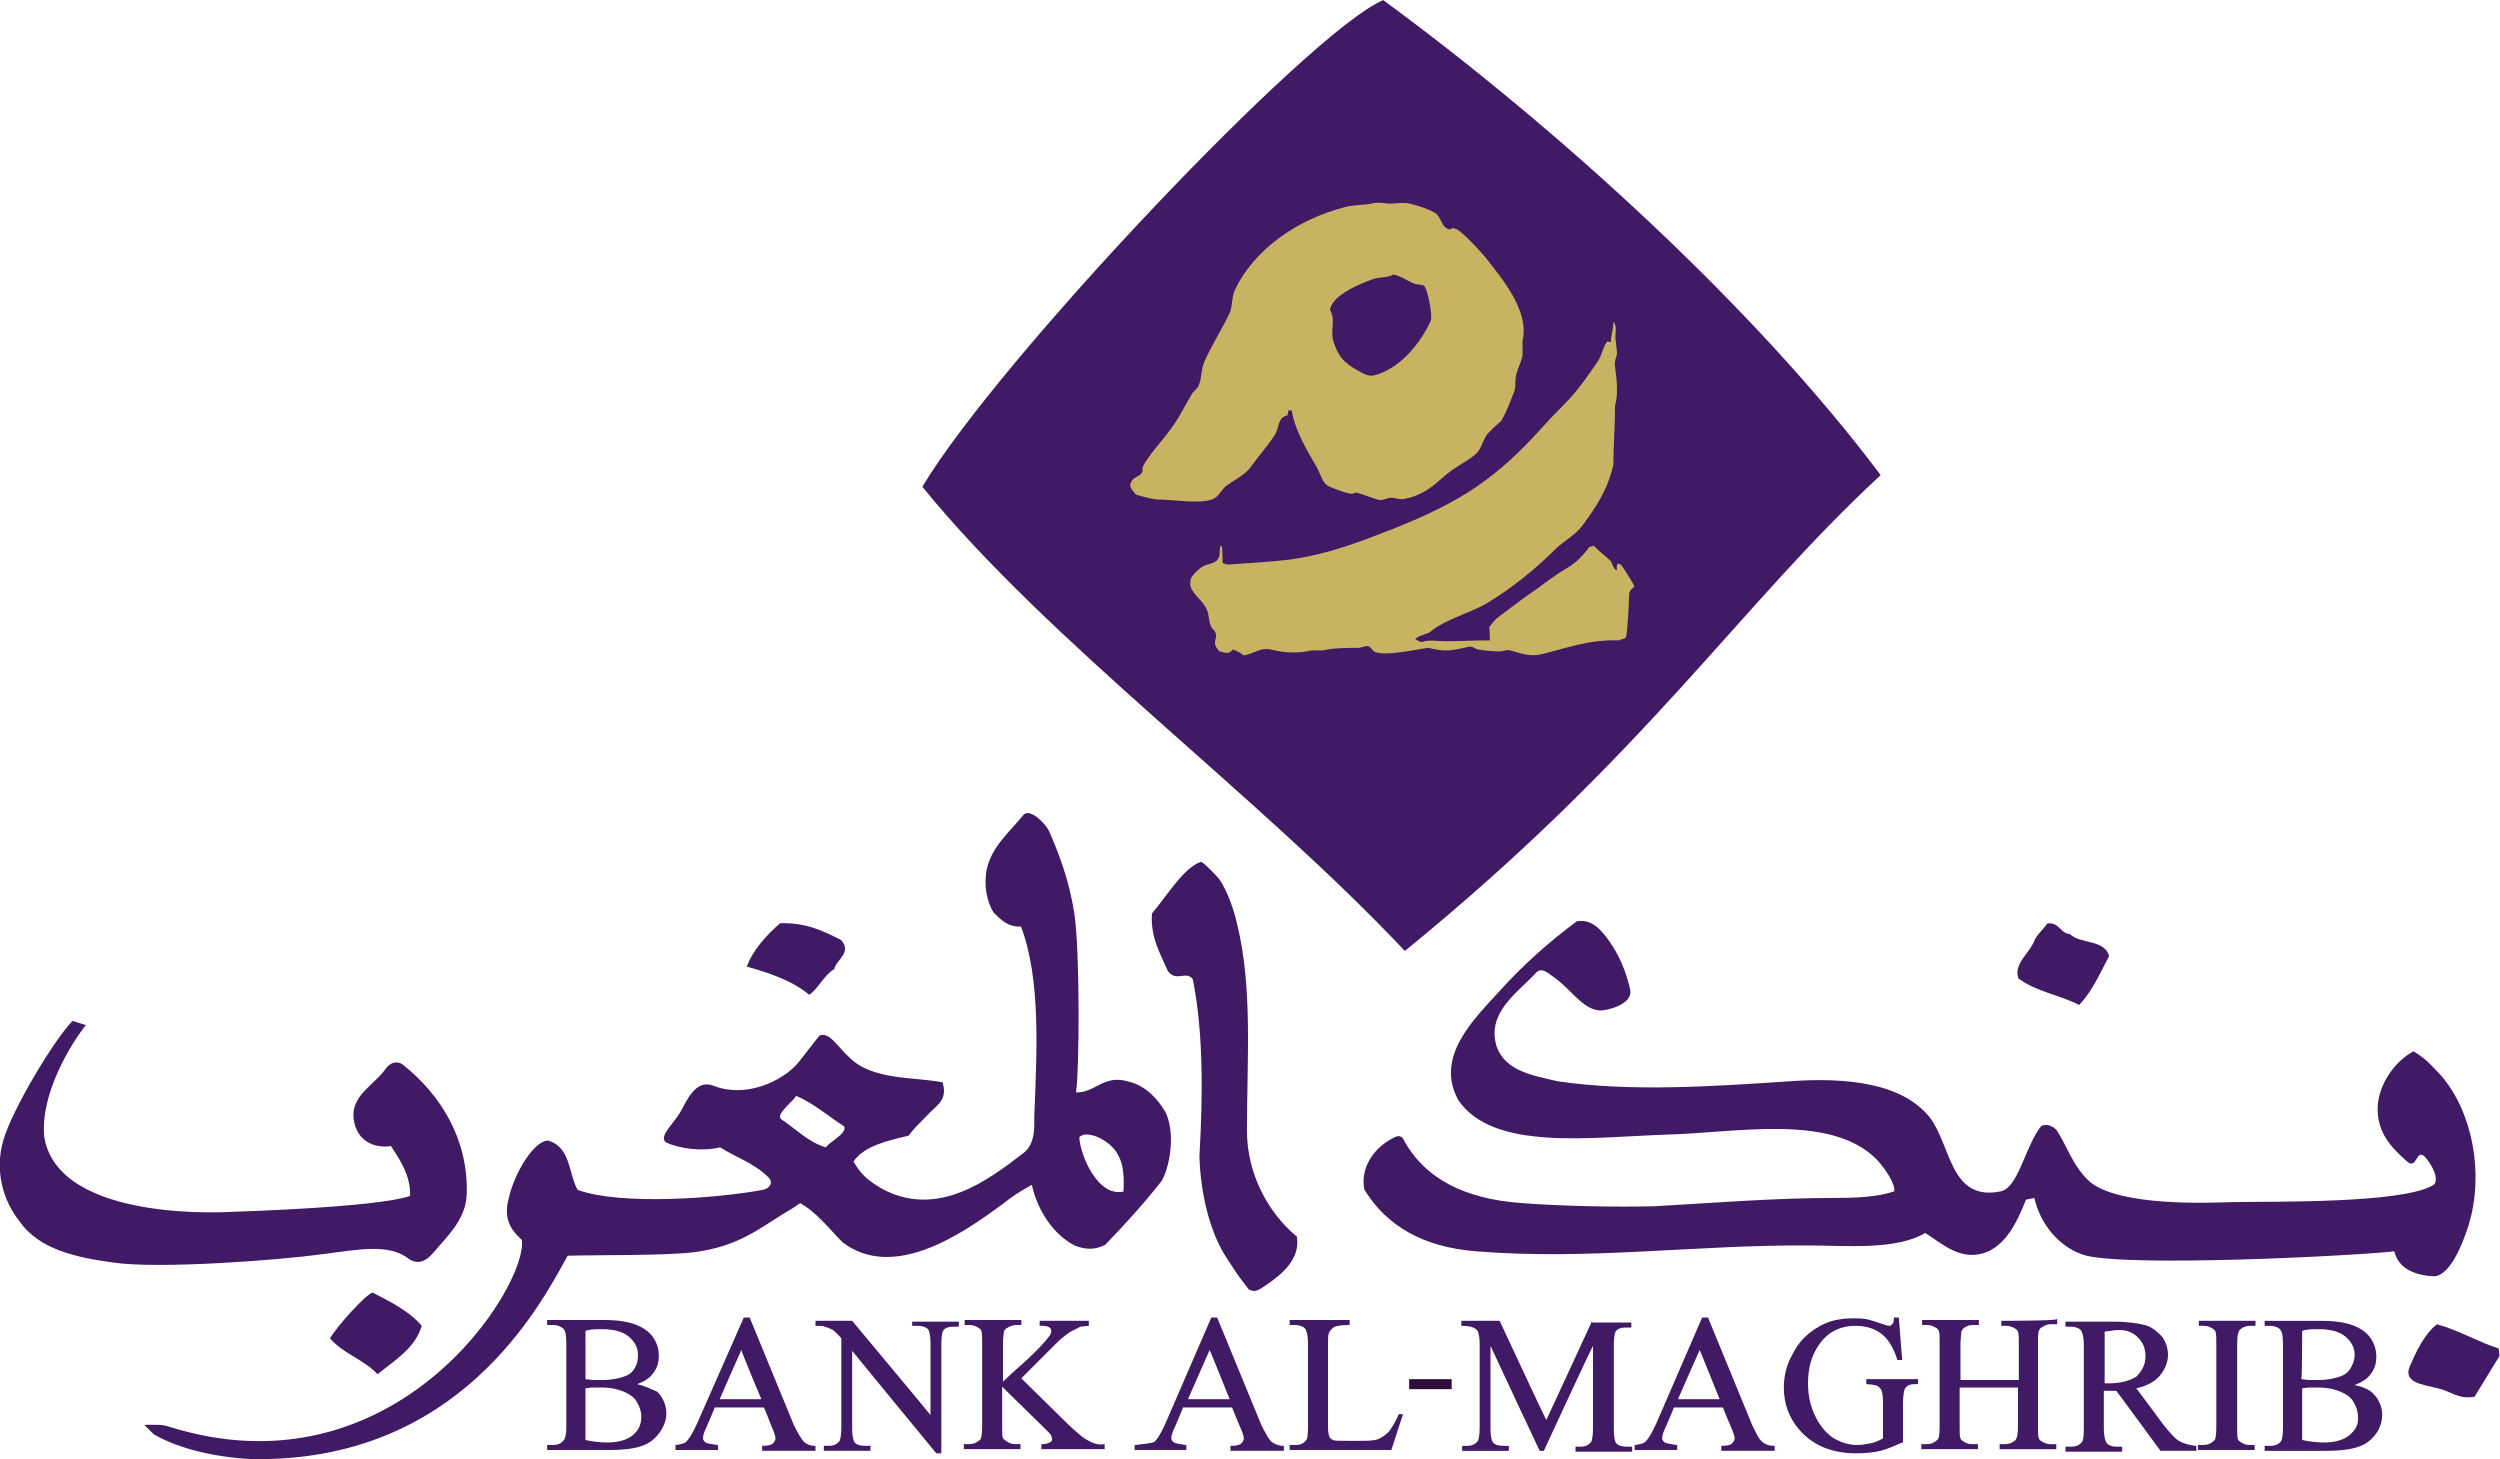
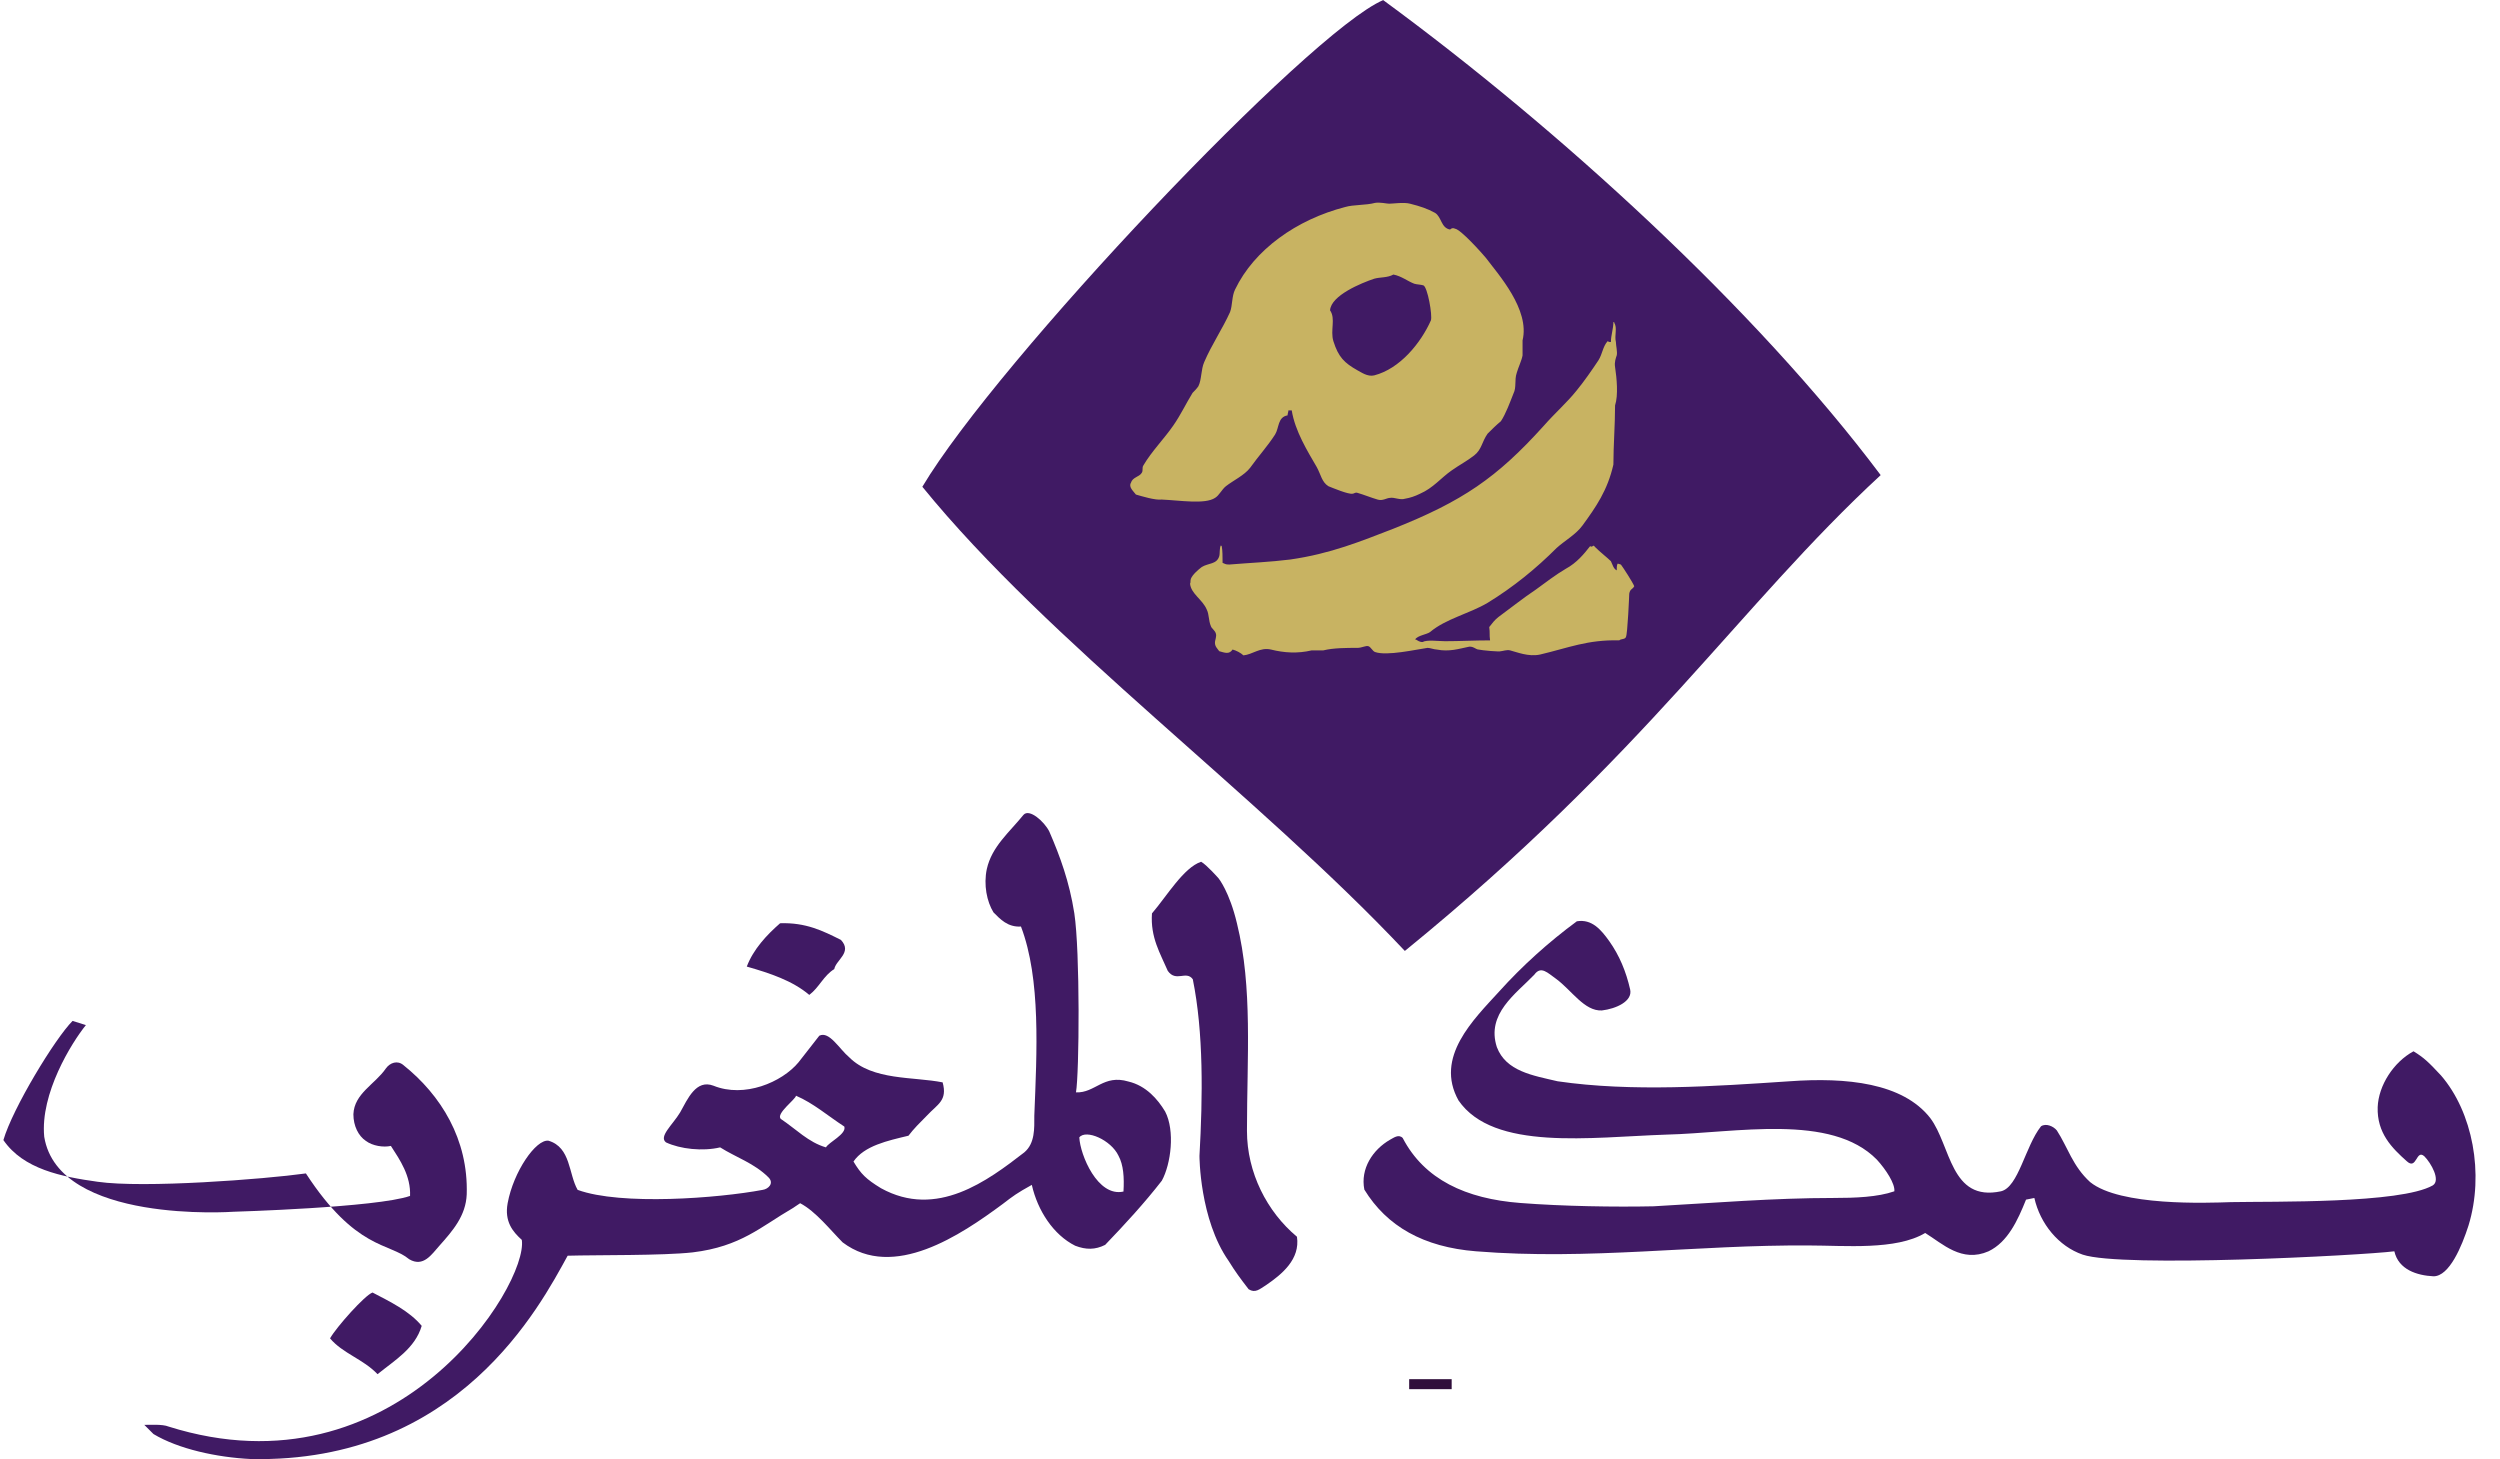
<svg xmlns="http://www.w3.org/2000/svg" xmlns:ns1="http://www.inkscape.org/namespaces/inkscape" xmlns:ns2="http://sodipodi.sourceforge.net/DTD/sodipodi-0.dtd" version="1.1" id="svg3140" ns1:version="0.48.1 " ns2:docname="Nouveau document 3" x="0px" y="0px" viewBox="0 0 300 175.1" style="enable-background:new 0 0 300 175.1;" xml:space="preserve">
  <style type="text/css"> .st0{fill:#401A64;} .st1{fill:#300E3B;} .st2{fill-rule:evenodd;clip-rule:evenodd;fill:#C8B362;} </style>
  <g id="g16">
    <g id="g22" transform="translate(312.681,697.512)">
      <path id="path24" ns1:connector-curvature="0" class="st0" d="M-146.7-697.5c-8.9,3.8-46.3,43.3-55.3,58.4 c15.2,18.7,40.2,36.9,57.9,55.7c29.1-23.7,40-41.3,57.1-57.1C-102-660.5-125.7-682.1-146.7-697.5" />
    </g>
    <g id="g26" transform="translate(289.817,611.885)">
      <path id="path28" ns1:connector-curvature="0" class="st0" d="M-160.3-475.4c0.8-1,3.8,0.3,4.7,2.2c0.6,1.1,0.7,2.6,0.6,4.3 C-158.1-468.2-160.2-473.3-160.3-475.4 M-190.7-474.2c-2.1-0.6-3.6-2.2-5.4-3.4c-0.7-0.6,1.8-2.4,1.8-2.8c2.1,0.9,3.8,2.4,5.8,3.7 C-188.2-475.8-190.4-474.8-190.7-474.2 M-154.4-482.1c-3-0.9-4,1.4-6.3,1.3c0.4-2.3,0.5-16.9-0.2-21.5c-0.6-3.8-1.7-6.8-3-9.8 c-0.6-1.2-2.4-2.8-3.1-2c-1.7,2.1-3.8,3.8-4.4,6.5c-0.4,1.9,0,3.9,0.8,5.2c0.8,0.8,1.7,1.8,3.3,1.7c2.4,6.3,1.9,15.1,1.6,22.7 c0,1.5,0.1,3.3-1.2,4.4c-4.4,3.4-10.5,8-17.2,4.3c-1.8-1.1-2.4-1.7-3.3-3.2c1.3-1.9,4.1-2.5,6.6-3.1c0.6-0.8,1.4-1.6,2.2-2.4 c1.3-1.4,2.5-1.8,1.9-4c-3.5-0.7-8.4-0.2-11.2-3c-1.2-1-2.4-3.2-3.6-2.6l-2.5,3.2c-2,2.4-6.5,4.3-10.2,2.8c-2.1-0.8-3.1,1.6-4,3.2 c-0.9,1.5-2.6,2.9-1.7,3.6c1.7,0.8,4.4,1.1,6.5,0.6c1.9,1.2,4.1,1.9,5.8,3.6c0.7,0.7,0,1.4-0.7,1.5c-5.3,1-17,1.9-22.2,0 c-1.1-1.9-0.8-5.1-3.5-5.9c-1.5-0.2-4.2,3.7-4.9,7.5c-0.4,2.2,0.6,3.4,1.7,4.4c0.8,5.4-15.1,31-42.4,22.4 c-0.7-0.3-2.3-0.2-2.9-0.2l1.1,1.1c3,1.8,7.6,2.8,11.7,3c24.9,0.5,34.7-18.4,38-24.4c3.6-0.1,11.4,0,15-0.4 c5.8-0.7,8.2-3.1,12-5.3l0.9-0.6c1.9,1,3.6,3.2,5.1,4.7c6.1,4.6,14.2-0.9,19.2-4.6c1.3-1,1.7-1.3,3.5-2.3c0.7,3.1,2.6,6,5.2,7.3 c1.3,0.5,2.4,0.5,3.6-0.1c2.4-2.5,4.7-5,6.8-7.7c1.1-2,1.6-6,0.4-8.3C-150.9-480-152.3-481.6-154.4-482.1" />
    </g>
    <g id="g30" transform="translate(302.436,612.41)">
      <path id="path32" ns1:connector-curvature="0" class="st0" d="M-152.8-476.7c0-8.8,0.7-17.2-1.2-24.9 c-0.9-3.8-2.2-5.4-2.2-5.4s-1.4-1.6-2.1-2c-2.1,0.7-4.1,4.1-5.9,6.2c-0.2,2.9,1,4.8,1.9,6.9c1,1.4,2.2-0.1,3,1 c1.3,6.4,1.2,14.1,0.8,21.2c0,0,0,7.6,3.5,12.6c0.8,1.3,1.4,2.1,2.4,3.4c0.8,0.5,1.3,0,2.1-0.5c1.9-1.3,4.1-3.1,3.7-5.8 C-150.4-467-152.8-471.7-152.8-476.7" />
    </g>
    <g id="g34" transform="translate(271.413,624.59)">
      <path id="path36" ns1:connector-curvature="0" class="st0" d="M-171.3-508.3c0.2-1.1,2.2-2,0.8-3.5c-2.2-1.1-4.2-2.1-7.3-2 c-1.6,1.4-3.2,3.1-4,5.2c2.8,0.8,5.5,1.7,7.5,3.4C-173.1-506.1-172.6-507.5-171.3-508.3" />
    </g>
    <g id="g38" transform="translate(392.322,616.555)">
      <path id="path40" ns1:connector-curvature="0" class="st0" d="M-99.4-487.5c-1.5-1.6-2-2.1-3.3-2.9c-2.4,1.3-4.2,4.1-4.3,6.7 c-0.1,3.1,1.7,4.9,3.5,6.5c1.2,1.1,1.1-1.5,2.1-0.6c0.8,0.8,2,2.9,1,3.5c-3.9,2.2-19.1,1.9-24.2,2c-2.9,0.1-13.3,0.5-16.9-2.4 c-2.1-1.9-2.7-4.2-4-6.2c-0.4-0.5-1.3-0.9-1.9-0.5c-1.9,2.4-2.7,7.3-4.8,7.8c-6.1,1.3-6-5.5-8.5-8.8c-3.3-4.2-10-4.9-16.9-4.4 c-9,0.6-18.9,1.3-27.8,0c-3-0.7-6.2-1.2-7.3-4.1c-1.3-4,2.3-6.4,4.5-8.7c0.8-1.1,1.6-0.2,2.6,0.5c1.9,1.4,3.4,3.9,5.5,3.8 c1.7-0.2,3.7-1.1,3.4-2.5c-0.5-2.2-1.3-4.1-2.5-5.8c-1-1.4-2.1-2.7-3.9-2.4c-3.4,2.5-6.6,5.4-9.3,8.4c-3.1,3.4-7.8,7.9-4.9,13.1 c4.2,6.1,15.9,4.4,24.9,4.1c8.4-0.2,19.8-2.6,25.3,3c1.1,1.2,2.2,2.9,2.1,3.8c-2,0.7-4.7,0.8-7.3,0.8c-7.2,0-14.4,0.6-21.6,1 c-4.6,0.1-10.9,0-16-0.4c-6.5-0.5-11.5-2.8-14.1-7.8c-0.5-0.5-1.1,0-1.5,0.2c-2.1,1.2-3.6,3.5-3.1,6c2.7,4.4,7.1,6.9,13.4,7.4 c13.6,1.1,26.4-0.8,40-0.7c4.2,0,10.4,0.6,13.9-1.5c2.1,1.3,4.4,3.6,7.6,2.2c2.3-1.1,3.5-3.7,4.5-6.2l1-0.2 c0.7,3.1,2.9,5.8,5.8,6.8c4.7,1.6,33.4,0.1,37.4-0.4c0.5,2.2,2.7,2.9,4.7,3c1.9,0,3.4-3.6,4.2-6.1 C-94.2-475.7-95.6-483.1-99.4-487.5" />
    </g>
    <g id="g42" transform="translate(239.407,602.711)">
-       <path id="path44" ns1:connector-curvature="0" class="st0" d="M-190.3-451.6c1.7,1,2.7-0.6,3.6-1.6c1.6-1.8,3.2-3.6,3.3-6.2 c0.2-6.6-3.1-11.9-7.6-15.5c-0.7-0.6-1.6-0.3-2.1,0.4c-1.3,1.9-3.8,3-3.9,5.5c0,1.4,0.6,2.6,1.5,3.2c0.8,0.6,2.1,0.8,3,0.6 c1.1,1.7,2.4,3.6,2.3,6c-4,1.4-21.2,1.9-21.2,1.9s-21,1.5-22.7-9c-0.5-5.2,3.3-11.3,5-13.4l-1.6-0.5c-2.1,2.1-7.2,10.5-8.3,14.3 c-1.1,3.7,0,7.3,1.9,9.7c2.4,3.5,7,4.4,11.3,5c5.5,0.8,20-0.3,25-1C-196.7-452.7-192.7-453.6-190.3-451.6" />
+       <path id="path44" ns1:connector-curvature="0" class="st0" d="M-190.3-451.6c1.7,1,2.7-0.6,3.6-1.6c1.6-1.8,3.2-3.6,3.3-6.2 c0.2-6.6-3.1-11.9-7.6-15.5c-0.7-0.6-1.6-0.3-2.1,0.4c-1.3,1.9-3.8,3-3.9,5.5c0,1.4,0.6,2.6,1.5,3.2c0.8,0.6,2.1,0.8,3,0.6 c1.1,1.7,2.4,3.6,2.3,6c-4,1.4-21.2,1.9-21.2,1.9s-21,1.5-22.7-9c-0.5-5.2,3.3-11.3,5-13.4l-1.6-0.5c-2.1,2.1-7.2,10.5-8.3,14.3 c2.4,3.5,7,4.4,11.3,5c5.5,0.8,20-0.3,25-1C-196.7-452.7-192.7-453.6-190.3-451.6" />
    </g>
    <g id="g46" transform="translate(365.101,621.899)">
-       <path id="path48" ns1:connector-curvature="0" class="st0" d="M-115.6-501.3c1.6-1.7,2.5-3.8,3.6-5.9c-0.6-2-3.5-1.4-4.7-2.6 c-1.2-0.1-1.2-1.4-2.7-1.3c-0.5,0.7-1.1,1.2-1.5,1.9c-0.6,1.7-2.6,2.9-2,4.7C-120.8-502.9-117.9-502.5-115.6-501.3" />
-     </g>
+       </g>
    <g id="g50" transform="translate(236.605,600.203)">
      <path id="path52" ns1:connector-curvature="0" class="st0" d="M-191.9-445.1c-0.9,0.3-4.3,4.1-5.1,5.5c1.5,1.8,4,2.5,5.7,4.3 c2.1-1.7,4.5-3.1,5.3-5.8C-187.5-442.9-189.8-444-191.9-445.1" />
    </g>
    <g id="g54" transform="translate(392.038,597.819)">
-       <path id="path56" ns1:connector-curvature="0" class="st0" d="M-99.6-438.9c-1.5,1.1-2.6,3.5-3.2,4.9c-1,2.1,1.4,2.3,3.4,2.8 c1.6,0.4,2.3,1.3,4.3,1l3-4.9l-0.1-0.9C-94.7-436.8-97-438.2-99.6-438.9" />
-     </g>
+       </g>
    <g id="g58" transform="translate(385.459,589.5)">
-       <path id="path60" ns1:connector-curvature="0" class="st0" d="M-103.5-417.3c-0.7,0.6-1.8,0.9-3.1,0.9 c-0.8,0-1.7-0.1-2.6-0.3v-6.2c0.1,0,0.7-0.1,0.7-0.1l1.2,0c1.1,0,2,0.2,2.7,0.5c0.7,0.3,1.3,0.7,1.6,1.3c0.3,0.5,0.5,1.1,0.5,1.7 C-102.4-418.6-102.8-417.9-103.5-417.3 M-232.9-416.5c-0.3-0.3-0.7-1-1.2-2l-5.3-12.9h-0.1h-0.6l-5.5,12.7 c-0.5,1.1-0.9,1.8-1.3,2.2c-0.2,0.2-1.6,0.3-2.3,0.4l-0.1,0v0.6h6.2v-0.6h-0.1c-0.7-0.1-1.2-0.2-1.4-0.3c-0.2-0.2-0.3-0.3-0.3-0.5 c0-0.3,0.1-0.7,0.4-1.3c0,0,1-2.3,1-2.4h5.9c0,0.1,0.9,2.2,0.9,2.2c0.3,0.7,0.5,1.2,0.5,1.5c0,0.2-0.1,0.4-0.3,0.6 c-0.2,0.2-0.6,0.3-1.2,0.3h-0.1v0.6h6.4v-0.6h-0.1C-232-416-232.5-416.2-232.9-416.5 M-254.8-416.6c-0.7-0.3-1.4-1-2.4-1.9 c0,0-5-4.9-5.7-5.6c0.1-0.1,2.3-2.3,2.3-2.3l2.3-2.3c0.6-0.5,1.1-0.9,1.5-1.1l1-0.5l1-0.1l0-0.1v-0.5h-0.1h-5.8v0.6h0.4 c0.4,0,0.6,0.1,0.8,0.2c0.1,0.1,0.2,0.2,0.2,0.4c0,0.2-0.1,0.5-0.3,0.7c-0.5,0.7-1.8,2.1-4.1,4.1c0,0-1,0.9-1.4,1.3v-4.5 c0-0.8,0.1-1.2,0.1-1.5c0.1-0.2,0.2-0.4,0.5-0.5c0.3-0.2,0.7-0.3,1-0.3h0.6v-0.6h-6.8v0.6h0.6c0.3,0,0.7,0.1,1,0.3 c0.2,0.1,0.4,0.3,0.4,0.4c0.1,0.3,0.1,0.8,0.1,1.5v9.9c0,1.1-0.1,1.6-0.3,1.7c-0.3,0.3-0.7,0.5-1.3,0.5h-0.6v0.6h6.8v-0.6h-0.6 c-0.4,0-0.7-0.1-1-0.3c-0.2-0.1-0.4-0.3-0.5-0.4c-0.1-0.2-0.1-0.7-0.1-1.5v-4.7c0.3,0.3,5.2,5.1,5.2,5.1c0.5,0.5,0.7,0.7,0.7,0.8 l0.1,0.4c0,0.2-0.1,0.3-0.3,0.4c-0.2,0.1-0.5,0.2-0.9,0.2h-0.1v0.6h7.6v-0.6h-0.1C-253.5-416.1-254.1-416.2-254.8-416.6 M-124-416.6c-0.5-0.3-1.1-1-1.9-2c0,0-2.8-3.8-3.2-4.3c1.3-0.3,2.2-0.8,2.8-1.5c0.6-0.7,1-1.6,1-2.5c0-0.9-0.3-1.7-0.8-2.3 c-0.6-0.6-1.2-1.1-2-1.3c-0.8-0.2-2-0.4-3.7-0.4h-5.7h-0.1v0.6h0.7c0.5,0,1,0.2,1.2,0.5c0.1,0.2,0.3,0.6,0.3,1.8v9.9 c0,1.1-0.1,1.5-0.2,1.6c-0.3,0.4-0.7,0.6-1.3,0.6h-0.7v0.6h6.8v-0.6h-0.7c-0.6,0-1-0.2-1.2-0.5c-0.1-0.2-0.3-0.6-0.3-1.8v-4.4 c0.1,0,0.3,0,0.3,0l0.3,0c0,0,0.8,0,0.9,0c0.1,0.1,5.3,7.2,5.3,7.2h4.3v-0.6l-0.1,0C-122.8-416.1-123.5-416.3-124-416.6 M-242.9-421.6c0.1-0.2,2.4-5.5,2.6-5.9c0.2,0.4,2.3,5.7,2.4,5.9C-237.9-421.6-242.9-421.6-242.9-421.6z M-132.4-423.5 c0,0-0.4,0-0.5,0v-6.2c0.7-0.1,1.3-0.2,1.7-0.2c1,0,1.7,0.3,2.3,0.9c0.6,0.6,0.9,1.3,0.9,2.3c0,0.9-0.4,1.7-1.1,2.4 C-129.9-423.8-131-423.5-132.4-423.5 M-145.3-431v0.6h0.6c0.3,0,0.7,0.1,1,0.3c0.2,0.1,0.4,0.3,0.4,0.4c0.1,0.2,0.1,0.8,0.1,1.5 v4.3h-7v-4.3c0-0.7,0.1-1.2,0.1-1.5c0.1-0.2,0.2-0.4,0.4-0.5c0.3-0.2,0.6-0.3,1-0.3h0.7v-0.6h-6.8v0.6h0.6c0.3,0,0.7,0.1,1,0.3 c0.2,0.1,0.4,0.3,0.4,0.4c0.1,0.2,0.1,0.8,0.1,1.5v9.9c0,1.1-0.1,1.6-0.3,1.7c-0.3,0.3-0.7,0.5-1.3,0.5h-0.6v0.6h6.8v-0.6h-0.7 c-0.4,0-0.7-0.1-1-0.3c-0.2-0.1-0.4-0.3-0.4-0.4c-0.1-0.2-0.1-0.7-0.1-1.5v-4.6h7v4.6c0,0.9-0.1,1.5-0.3,1.7 c-0.3,0.3-0.7,0.5-1.3,0.5h-0.6v0.6h6.8v-0.6h-0.7c-0.3,0-0.7-0.1-1-0.3c-0.2-0.1-0.4-0.3-0.4-0.4c-0.1-0.2-0.1-0.7-0.1-1.5v-9.9 c0-0.7,0-1.2,0.1-1.5c0.1-0.2,0.2-0.4,0.5-0.5c0.3-0.2,0.6-0.3,1-0.3h0.7v-0.6h-0.1C-138.6-431-145.3-431-145.3-431z M-217.6-419.8c-0.4,0.9-0.8,1.6-1.2,2.1c-0.4,0.4-0.8,0.7-1.3,0.9c-0.5,0.2-1.3,0.2-2.5,0.2h-1.1c-1.2,0-1.6,0-1.8-0.1 c-0.2-0.1-0.3-0.2-0.4-0.3c-0.1-0.2-0.2-0.6-0.2-1.3v-9.7c0-0.9,0-1.5,0.2-1.7c0.1-0.2,0.3-0.4,0.6-0.6c0.3-0.1,0.9-0.2,1.7-0.2 h0.1v-0.6h-0.1h-7.1v0.6h0.7c0.5,0,1,0.2,1.2,0.5c0.1,0.2,0.3,0.6,0.3,1.8v9.9c0,1.1-0.1,1.5-0.2,1.6c-0.3,0.4-0.7,0.6-1.3,0.6 h-0.7v0.6h12.2l1.4-4.3L-217.6-419.8L-217.6-419.8L-217.6-419.8z M-174-416.5c-0.4-0.3-0.7-1-1.2-2l-5.3-12.9h-0.1h-0.6l-5.5,12.7 c-0.5,1.1-0.9,1.8-1.3,2.2c-0.2,0.2-0.6,0.3-1.2,0.4l-0.1,0v0.6h5.1v-0.6h-0.1c-0.7-0.1-1.2-0.2-1.4-0.3c-0.2-0.2-0.3-0.3-0.3-0.5 c0-0.3,0.1-0.7,0.4-1.3c0,0,1-2.3,1-2.4h5.9c0,0.1,0.9,2.2,0.9,2.2c0.3,0.7,0.5,1.2,0.5,1.5c0,0.2-0.1,0.4-0.3,0.6 c-0.2,0.2-0.6,0.3-1.2,0.3h-0.1v0.6h6.4v-0.6h-0.1C-173.2-416-173.7-416.2-174-416.5 M-121.6-431v0.6h0.6c0.4,0,0.7,0.1,1,0.3 c0.2,0.1,0.4,0.3,0.4,0.4c0.1,0.2,0.1,0.8,0.1,1.5v9.9c0,1.1-0.1,1.6-0.3,1.7c-0.3,0.3-0.7,0.5-1.3,0.5h-0.6v0.6h6.8v-0.6h-0.6 c-0.4,0-0.7-0.1-1-0.3c-0.2-0.1-0.4-0.3-0.4-0.4c-0.1-0.2-0.1-0.7-0.1-1.5v-9.9c0-0.9,0.1-1.5,0.3-1.7c0.3-0.3,0.7-0.5,1.3-0.5 h0.6v-0.6h-0.1H-121.6z M-184.1-421.6c0.1-0.2,2.4-5.5,2.6-5.9c0.2,0.4,2.3,5.7,2.4,5.9C-179.1-421.6-184.1-421.6-184.1-421.6z M-194.4-431c0,0-5.3,11.5-5.5,11.9c-0.2-0.3-5.6-11.9-5.6-11.9h-4.6v0.6h0.1c0.6,0,1.1,0.1,1.3,0.2c0.3,0.1,0.5,0.3,0.6,0.5 c0.1,0.3,0.2,0.8,0.2,1.4v10.1c0,0.8-0.1,1.4-0.2,1.6c-0.3,0.4-0.7,0.6-1.3,0.6h-0.6v0.6h5.6v-0.6h-0.6c-0.6,0-1-0.1-1.3-0.4 c-0.1-0.1-0.3-0.6-0.3-1.7v-9.9c0.3,0.7,5.9,12.6,5.9,12.6h0.5c0,0,5.5-11.9,5.9-12.6v9.9c0,0.8-0.1,1.4-0.2,1.6 c-0.3,0.4-0.7,0.6-1.3,0.6h-0.6v0.6h6.8v-0.6h-0.6c-0.6,0-1-0.1-1.3-0.4c-0.2-0.2-0.3-0.8-0.3-1.7v-10.1c0-0.8,0.1-1.4,0.2-1.6 c0.3-0.4,0.7-0.5,1.3-0.5h0.6v-0.6h-0.1H-194.4z M-309.5-417.3c-0.7,0.6-1.8,0.9-3.1,0.9c-0.8,0-1.7-0.1-2.6-0.3v-6.2 c0.1,0,0.7-0.1,0.7-0.1l1.2,0c1.1,0,2,0.2,2.7,0.5c0.7,0.3,1.3,0.7,1.6,1.3c0.3,0.5,0.5,1.1,0.5,1.7 C-308.5-418.6-308.8-417.9-309.5-417.3 M-161.6-423.4L-161.6-423.4c0.7,0,1.1,0.1,1.4,0.2c0.2,0.1,0.4,0.3,0.5,0.5 c0.1,0.2,0.2,0.7,0.2,1.5v4.3c-0.5,0.3-1,0.5-1.5,0.6c-0.5,0.1-1.1,0.2-1.6,0.2c-1,0-1.9-0.3-2.8-0.8c-0.9-0.6-1.6-1.4-2.2-2.6 c-0.6-1.2-0.9-2.5-0.9-4c0-1.8,0.4-3.3,1.3-4.6c1-1.5,2.5-2.3,4.4-2.3c1.4,0,2.6,0.4,3.5,1.3c0.6,0.6,1.1,1.5,1.5,2.7l0,0.1h0.6 l-0.4-5.1h-0.1h-0.5l0,0.1c0,0.5-0.1,0.6-0.2,0.7c-0.1,0.1-0.2,0.2-0.3,0.2c-0.1,0-0.3,0-0.8-0.2c-0.9-0.3-1.5-0.5-2-0.6 c-0.5-0.1-1-0.1-1.6-0.1c-1.6,0-2.9,0.3-4.1,1c-1.4,0.8-2.5,1.9-3.2,3.4c-0.7,1.2-1,2.6-1,3.9c0,1.9,0.6,3.6,1.8,5 c1.6,1.9,3.9,2.9,6.9,2.9c1.1,0,2-0.1,2.9-0.3c0.8-0.2,1.7-0.6,2.6-1l0.1,0v-4.7c0-0.8,0.1-1.4,0.2-1.7c0.2-0.4,0.6-0.6,1.2-0.6 h0.4v-0.6h-6.2V-423.4L-161.6-423.4z M-299.1-421.6c0.1-0.2,2.4-5.5,2.6-5.9c0.1,0.4,2.3,5.7,2.4,5.9 C-294.1-421.6-299.1-421.6-299.1-421.6z M-309-423.4c0.8-0.3,1.5-0.7,1.9-1.3c0.5-0.6,0.7-1.3,0.7-2.1c0-0.9-0.3-1.8-0.9-2.5 c-0.6-0.7-1.5-1.2-2.7-1.5c-0.8-0.2-1.8-0.3-3-0.3h-6.7h-0.1v0.6h0.7c0.6,0,1,0.2,1.3,0.5c0.2,0.2,0.3,0.8,0.3,1.8v9.9 c0,0.8-0.1,1.4-0.3,1.6c-0.3,0.4-0.7,0.6-1.3,0.6h-0.7v0.6h7.5c1.8,0,3.1-0.2,3.9-0.5c0.9-0.3,1.6-0.9,2.1-1.6 c0.5-0.7,0.8-1.5,0.8-2.3c0-1-0.4-1.9-1.1-2.6C-307.3-422.8-308.1-423.2-309-423.4 M-315.2-429.8c0.6-0.2,1.3-0.2,2-0.2 c1.4,0,2.5,0.3,3.2,0.9c0.7,0.6,1.1,1.3,1.1,2.2c0,0.6-0.1,1.1-0.4,1.6c-0.3,0.5-0.7,0.8-1.3,1c-0.6,0.2-1.4,0.4-2.5,0.4l-1.2,0 c0,0-0.8-0.1-0.9-0.1L-315.2-429.8L-315.2-429.8z M-100.7-422.3c-0.5-0.5-1.3-0.8-2.2-1c0.8-0.3,1.5-0.7,1.9-1.3 c0.5-0.6,0.7-1.3,0.7-2.1c0-0.9-0.3-1.8-0.9-2.5c-0.6-0.7-1.5-1.2-2.7-1.5c-0.8-0.2-1.8-0.3-3-0.3h-6.7h-0.1v0.6h0.7 c0.5,0,1,0.2,1.2,0.5c0.2,0.2,0.3,0.8,0.3,1.8v9.9c0,0.8-0.1,1.4-0.2,1.6c-0.3,0.4-0.7,0.6-1.3,0.6h-0.7v0.6h7.4 c1.7,0,3.1-0.2,3.9-0.5c0.9-0.3,1.6-0.9,2.1-1.6c0.5-0.7,0.7-1.5,0.7-2.3C-99.6-420.7-100-421.6-100.7-422.3 M-276-431v0.6h0.6 c0.6,0,1,0.1,1.3,0.4c0.1,0.1,0.3,0.6,0.3,1.7v8.6c-0.3-0.4-9.4-11.3-9.4-11.3h-4.4v0.6h0.1c0.4,0,0.8,0,1,0.1 c0.4,0.1,0.8,0.3,1,0.4c0.2,0.2,0.6,0.5,1,1l0,10.7c0,0.8-0.1,1.4-0.2,1.6c-0.3,0.4-0.7,0.6-1.3,0.6h-0.6v0.6h5.6v-0.6h-0.6 c-0.6,0-1-0.1-1.3-0.4c-0.1-0.1-0.3-0.6-0.3-1.7v-9.3c0.3,0.4,10.1,12.3,10.1,12.3h0.6v-13.1c0-0.8,0.1-1.4,0.2-1.6 c0.3-0.4,0.7-0.5,1.3-0.5h0.6v-0.6h-0.1H-276L-276-431z M-109.2-429.8c0.6-0.2,1.3-0.2,2-0.2c1.4,0,2.5,0.3,3.2,0.9 c0.7,0.6,1.1,1.3,1.1,2.2c0,0.6-0.2,1.1-0.5,1.6c-0.3,0.5-0.7,0.8-1.3,1c-0.6,0.2-1.4,0.4-2.5,0.4l-1.2,0c0,0-0.8-0.1-0.9-0.1 C-109.2-424.1-109.2-429.8-109.2-429.8z M-289-416.5c-0.3-0.3-0.7-1-1.2-2l-5.3-12.9h-0.1h-0.6l-5.6,12.7 c-0.5,1.1-0.9,1.8-1.3,2.2c-0.2,0.2-0.6,0.3-1.2,0.4l-0.1,0v0.6h5.1v-0.6h-0.1c-0.7-0.1-1.2-0.2-1.4-0.3c-0.2-0.2-0.3-0.3-0.3-0.5 c0-0.3,0.1-0.7,0.4-1.3c0,0,1-2.3,1-2.4h5.9c0.1,0.1,0.9,2.2,0.9,2.2c0.3,0.7,0.5,1.2,0.5,1.5c0,0.2-0.1,0.4-0.3,0.6 c-0.2,0.2-0.6,0.3-1.2,0.3h-0.1v0.6h6.4v-0.6h-0.1C-288.2-416-288.7-416.2-289-416.5" />
-     </g>
+       </g>
    <path id="path62" ns1:connector-curvature="0" class="st1" d="M169.1,166.7h5.1v-1.2h-5.1V166.7z" />
    <g id="g64" transform="translate(330.608,655.045)">
      <path id="path66" ns1:connector-curvature="0" class="st2" d="M-136.1-587.3c-0.1,0-0.2-0.1-0.4-0.1 c-0.1,0.2-0.1,0.5-0.1,0.8c-0.4-0.2-0.5-0.7-0.7-1.1c-0.4-0.4-1.3-1.1-1.9-1.7c-0.3-0.4-0.2,0.1-0.6-0.1c-0.7,0.9-1.6,2-2.9,2.7 c-1.2,0.7-2.5,1.7-3.6,2.5c-1.5,1-3,2.2-4.5,3.3c-0.5,0.4-0.7,0.7-1.1,1.2c0.1,0.7,0,0.9,0.1,1.6c-1.8,0-3.7,0.1-5.4,0.1 c-0.8,0-2.2-0.2-2.7,0.1c-0.4,0-0.6-0.2-0.8-0.3h-0.1c0.3-0.5,1.4-0.6,1.8-0.9c1.9-1.6,4.7-2.2,6.9-3.5c3.1-1.9,5.8-4.1,8.3-6.6 c1-0.9,2.3-1.6,3.1-2.7c1.6-2.2,3-4.2,3.7-7.3c0-2.3,0.2-4.7,0.2-7.1c0.4-1.2,0.2-3.3,0-4.6c-0.1-0.6,0.1-1.1,0.2-1.4 c0.1-0.4-0.1-1.2-0.1-1.6c-0.2-0.8,0.2-1.7-0.2-2.3v-0.1h-0.1c0,0.8-0.3,1.6-0.3,2.4c-0.2,0-0.2,0-0.4-0.1 c-0.6,0.7-0.6,1.5-1.1,2.3c-0.8,1.2-1.7,2.5-2.6,3.6c-1.2,1.5-2.6,2.7-4,4.3c-5.6,6.2-9.7,9-18,12.3c-3.9,1.5-7.5,3-12.4,3.7 c-2.4,0.3-4.9,0.4-7.3,0.6c-0.5,0-0.5-0.1-0.8-0.2c0-0.7,0-1.5-0.1-2c0,0-0.1-0.1-0.1-0.1c-0.2,0.3-0.1,1-0.2,1.3 c-0.3,1-1.3,0.8-2.1,1.3c-0.4,0.3-1.1,0.9-1.3,1.4c-0.1,0.3,0,0.4-0.1,0.6c0.1,1.2,1.5,1.9,2,3.1c0.3,0.6,0.2,1.3,0.5,2 c0.1,0.3,0.5,0.5,0.6,0.9c0.1,0.3-0.1,0.8-0.1,0.9c-0.1,0.6,0.3,0.9,0.5,1.2c0.7,0.2,1.2,0.4,1.6-0.2c0.4,0.1,1,0.4,1.3,0.7 c1.1-0.1,2-1,3.3-0.7c1.6,0.4,3.2,0.5,4.9,0.1h1.4c1.2-0.3,2.8-0.3,4.1-0.3c0.5,0,1-0.3,1.3-0.2c0.3,0.1,0.5,0.6,0.8,0.7 c1.4,0.5,4.9-0.3,6.3-0.5c0.3,0,0.8,0.2,1.1,0.2c1.5,0.3,2.7-0.1,3.7-0.3c0.6-0.2,1,0.3,1.3,0.3c0.4,0.1,2.6,0.3,2.7,0.2 c0.2,0,0.7-0.2,1.1-0.1c0.8,0.2,2.2,0.8,3.6,0.5c3.4-0.8,5.7-1.8,9.5-1.7c0.2-0.2,0.7-0.1,0.8-0.4c0.2-0.3,0.4-5.1,0.4-5.2 c0.1-0.6,0.4-0.5,0.6-0.9C-134.7-585.2-135.8-586.9-136.1-587.3 M-165.7-621.6c0.7-0.2,1.6-0.1,2.3-0.5c1,0.2,1.7,0.8,2.5,1.1 c0.3,0.1,0.8,0.1,1.1,0.2c0.5,0.2,1.1,3.6,0.9,4.2c-1.2,2.7-3.7,5.8-6.8,6.6c-0.8,0.2-1.6-0.4-2-0.6c-1.6-0.9-2.3-1.6-2.9-3.5 c-0.4-1.3,0.3-2.7-0.4-3.7C-170.9-619.6-167.2-621.1-165.7-621.6 M-184.8-595.3c0.5-0.3,0.8-1,1.3-1.4c0.9-0.7,2.2-1.3,2.9-2.2 c1-1.4,2.1-2.6,3-4c0.5-0.8,0.3-2.1,1.5-2.3c0-0.2,0.1-0.4,0.1-0.6h0.4c0.4,2.5,1.9,4.9,3,6.8c0.5,0.9,0.6,1.8,1.4,2.3 c0.5,0.2,2.4,1,2.9,0.9c0.2,0,0.3-0.2,0.6-0.1c0.7,0.2,1.7,0.6,2.4,0.8c0.6,0.2,1.1-0.2,1.5-0.2c0.5-0.1,1.2,0.3,1.8,0.1 c0.6-0.1,1.2-0.3,1.8-0.6c1.6-0.7,2.5-1.9,3.8-2.8c1-0.7,1.8-1.1,2.7-1.8c0.9-0.7,0.9-1.6,1.6-2.6c0.5-0.5,1-1,1.6-1.5 c0.6-0.9,1.1-2.3,1.5-3.3c0.4-0.8,0.1-1.6,0.4-2.5c0.2-0.7,0.6-1.5,0.7-2.1v-1.8c0.9-3.7-2.9-7.9-4.4-9.9c-0.5-0.6-3-3.4-3.7-3.5 c-0.2-0.1-0.4-0.1-0.6,0.1c-1.1-0.2-1-1.5-1.8-2c-0.9-0.5-1.8-0.8-3-1.1c-0.7-0.2-2.1,0-2.5,0c-0.3,0-1.1-0.2-1.7-0.1 c-1.1,0.3-2.6,0.2-3.6,0.5c-5.8,1.5-10.9,5.1-13.2,9.9c-0.4,0.8-0.3,1.9-0.6,2.7c-0.9,2-2.2,3.9-3.1,6c-0.4,0.9-0.3,2.1-0.7,2.9 c-0.2,0.3-0.5,0.6-0.7,0.8c-0.8,1.3-1.4,2.6-2.3,3.9c-1.1,1.6-2.6,3.1-3.6,4.8c-0.2,0.3,0,0.6-0.2,0.9c-0.3,0.5-1.1,0.5-1.3,1.2 c-0.3,0.5,0.3,1,0.6,1.4c0.7,0.2,2.3,0.7,3.1,0.6C-189-595-186-594.5-184.8-595.3" />
    </g>
  </g>
</svg>